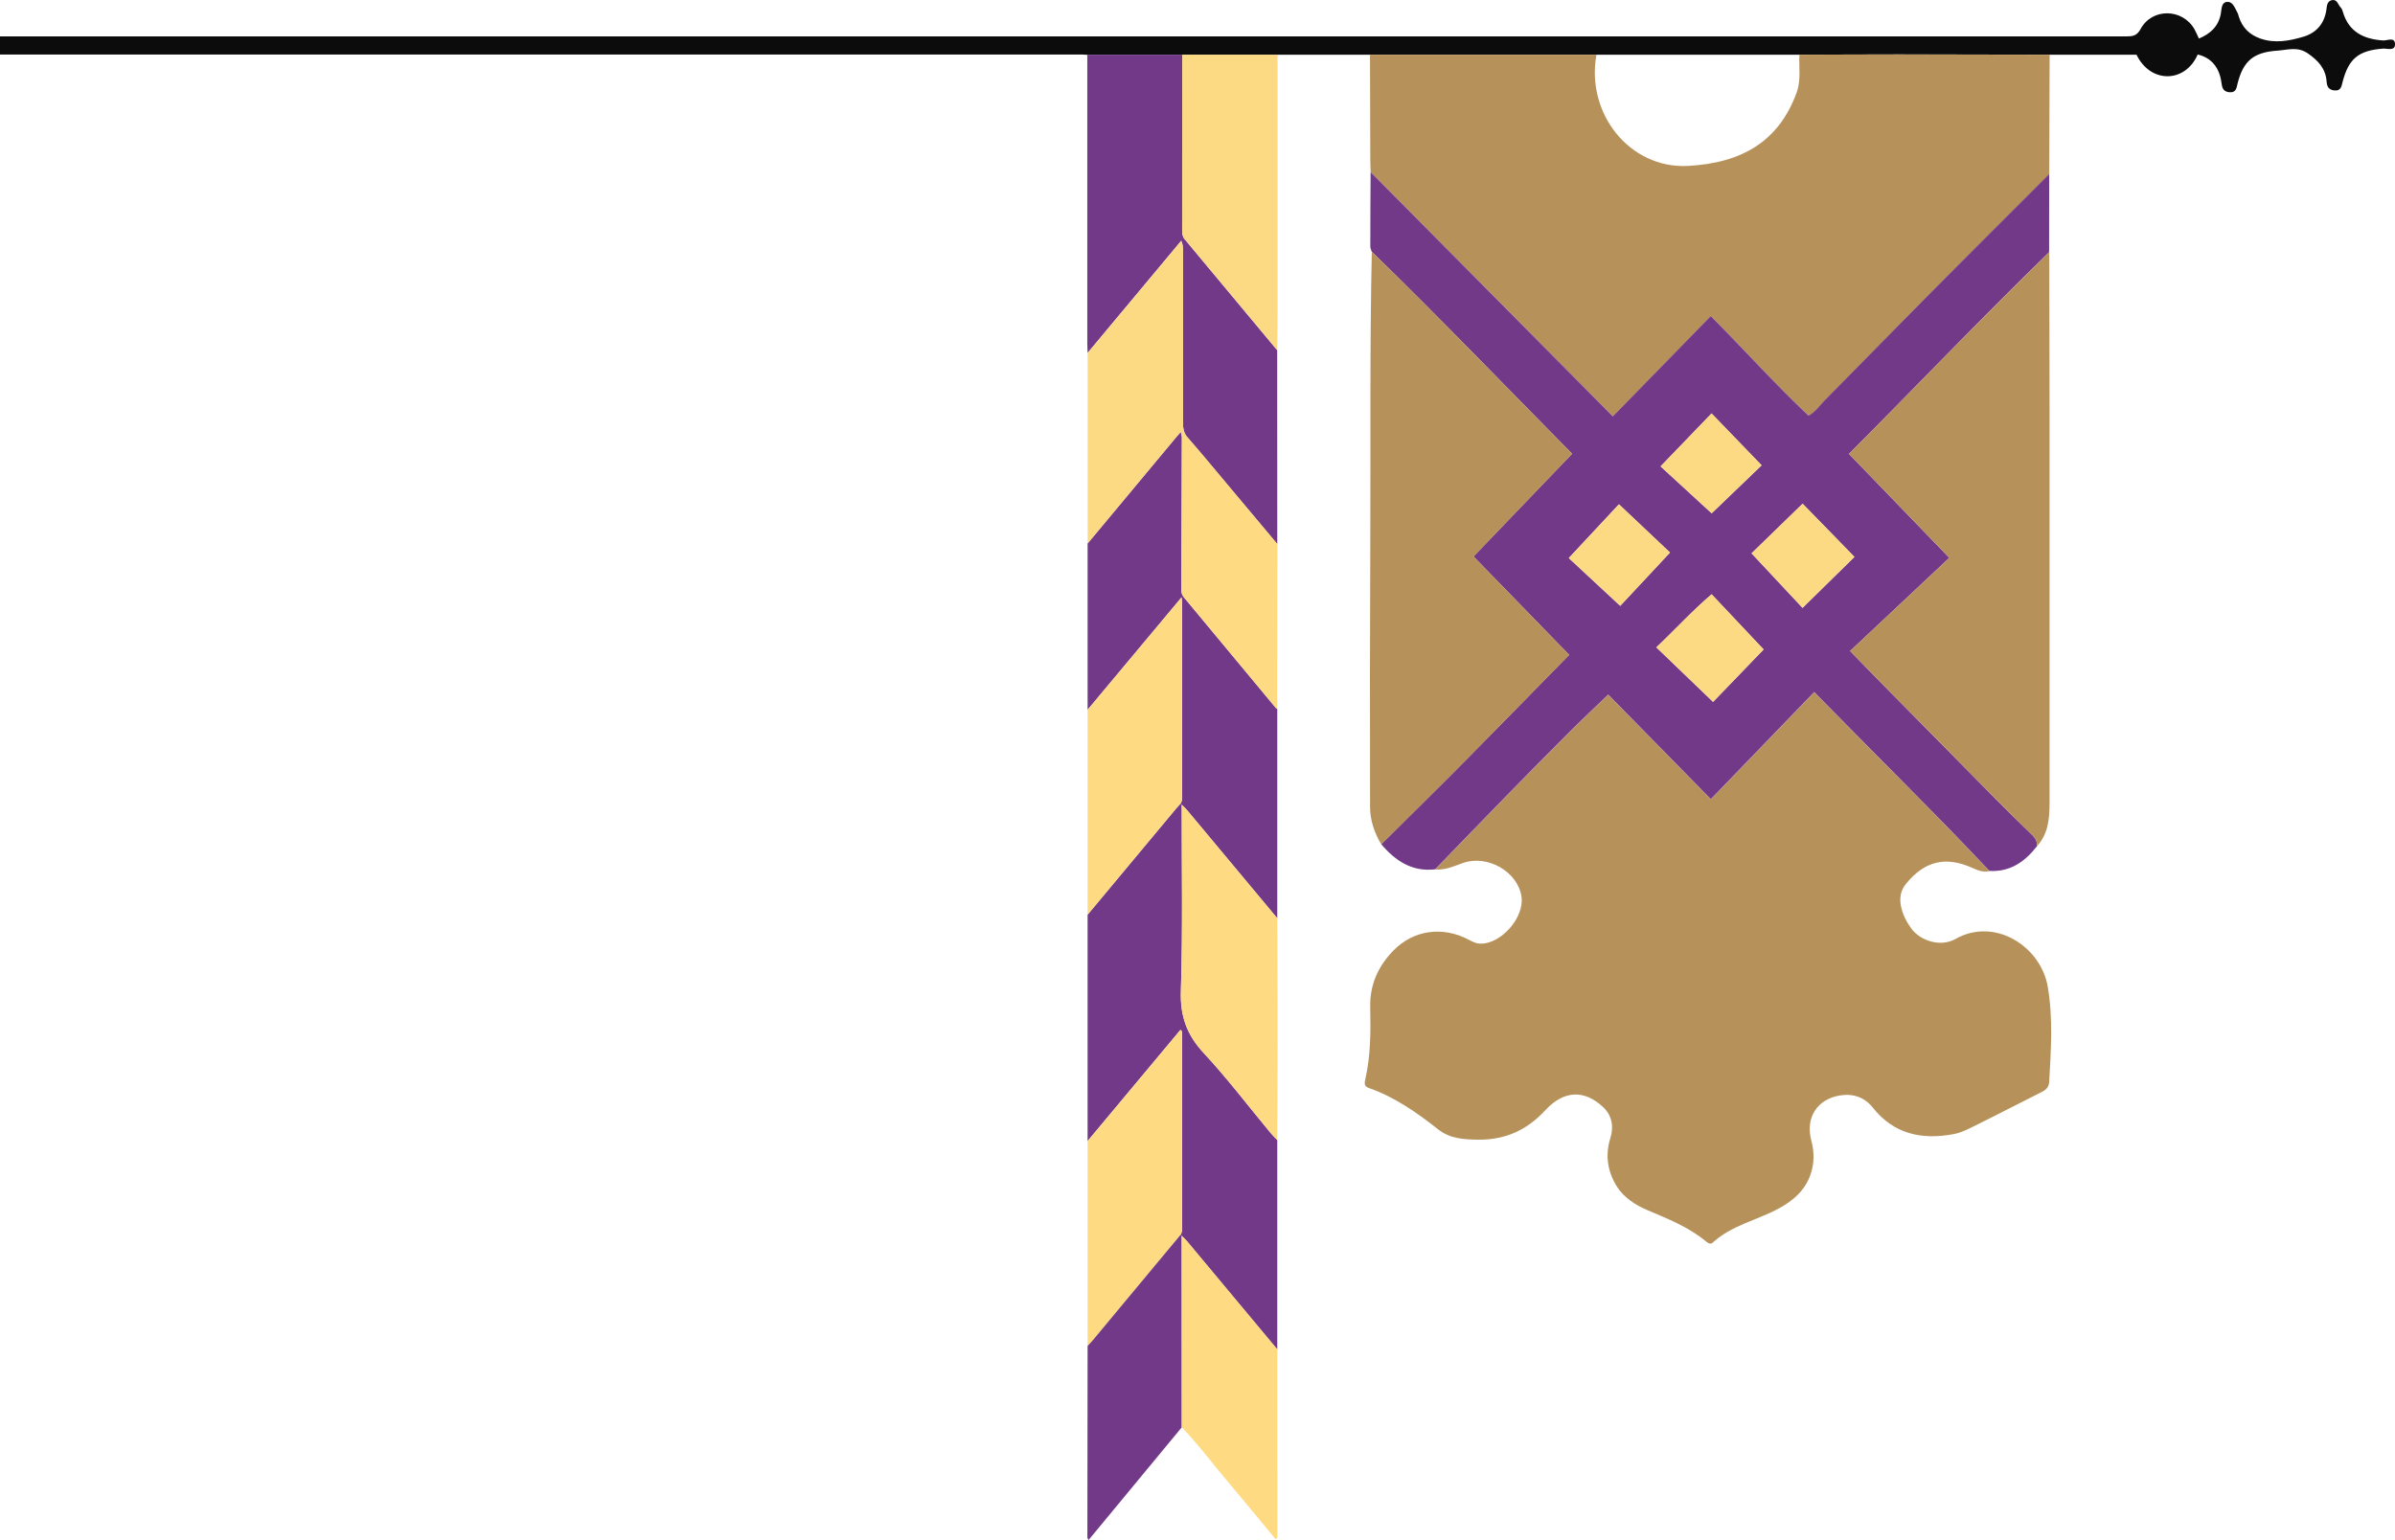
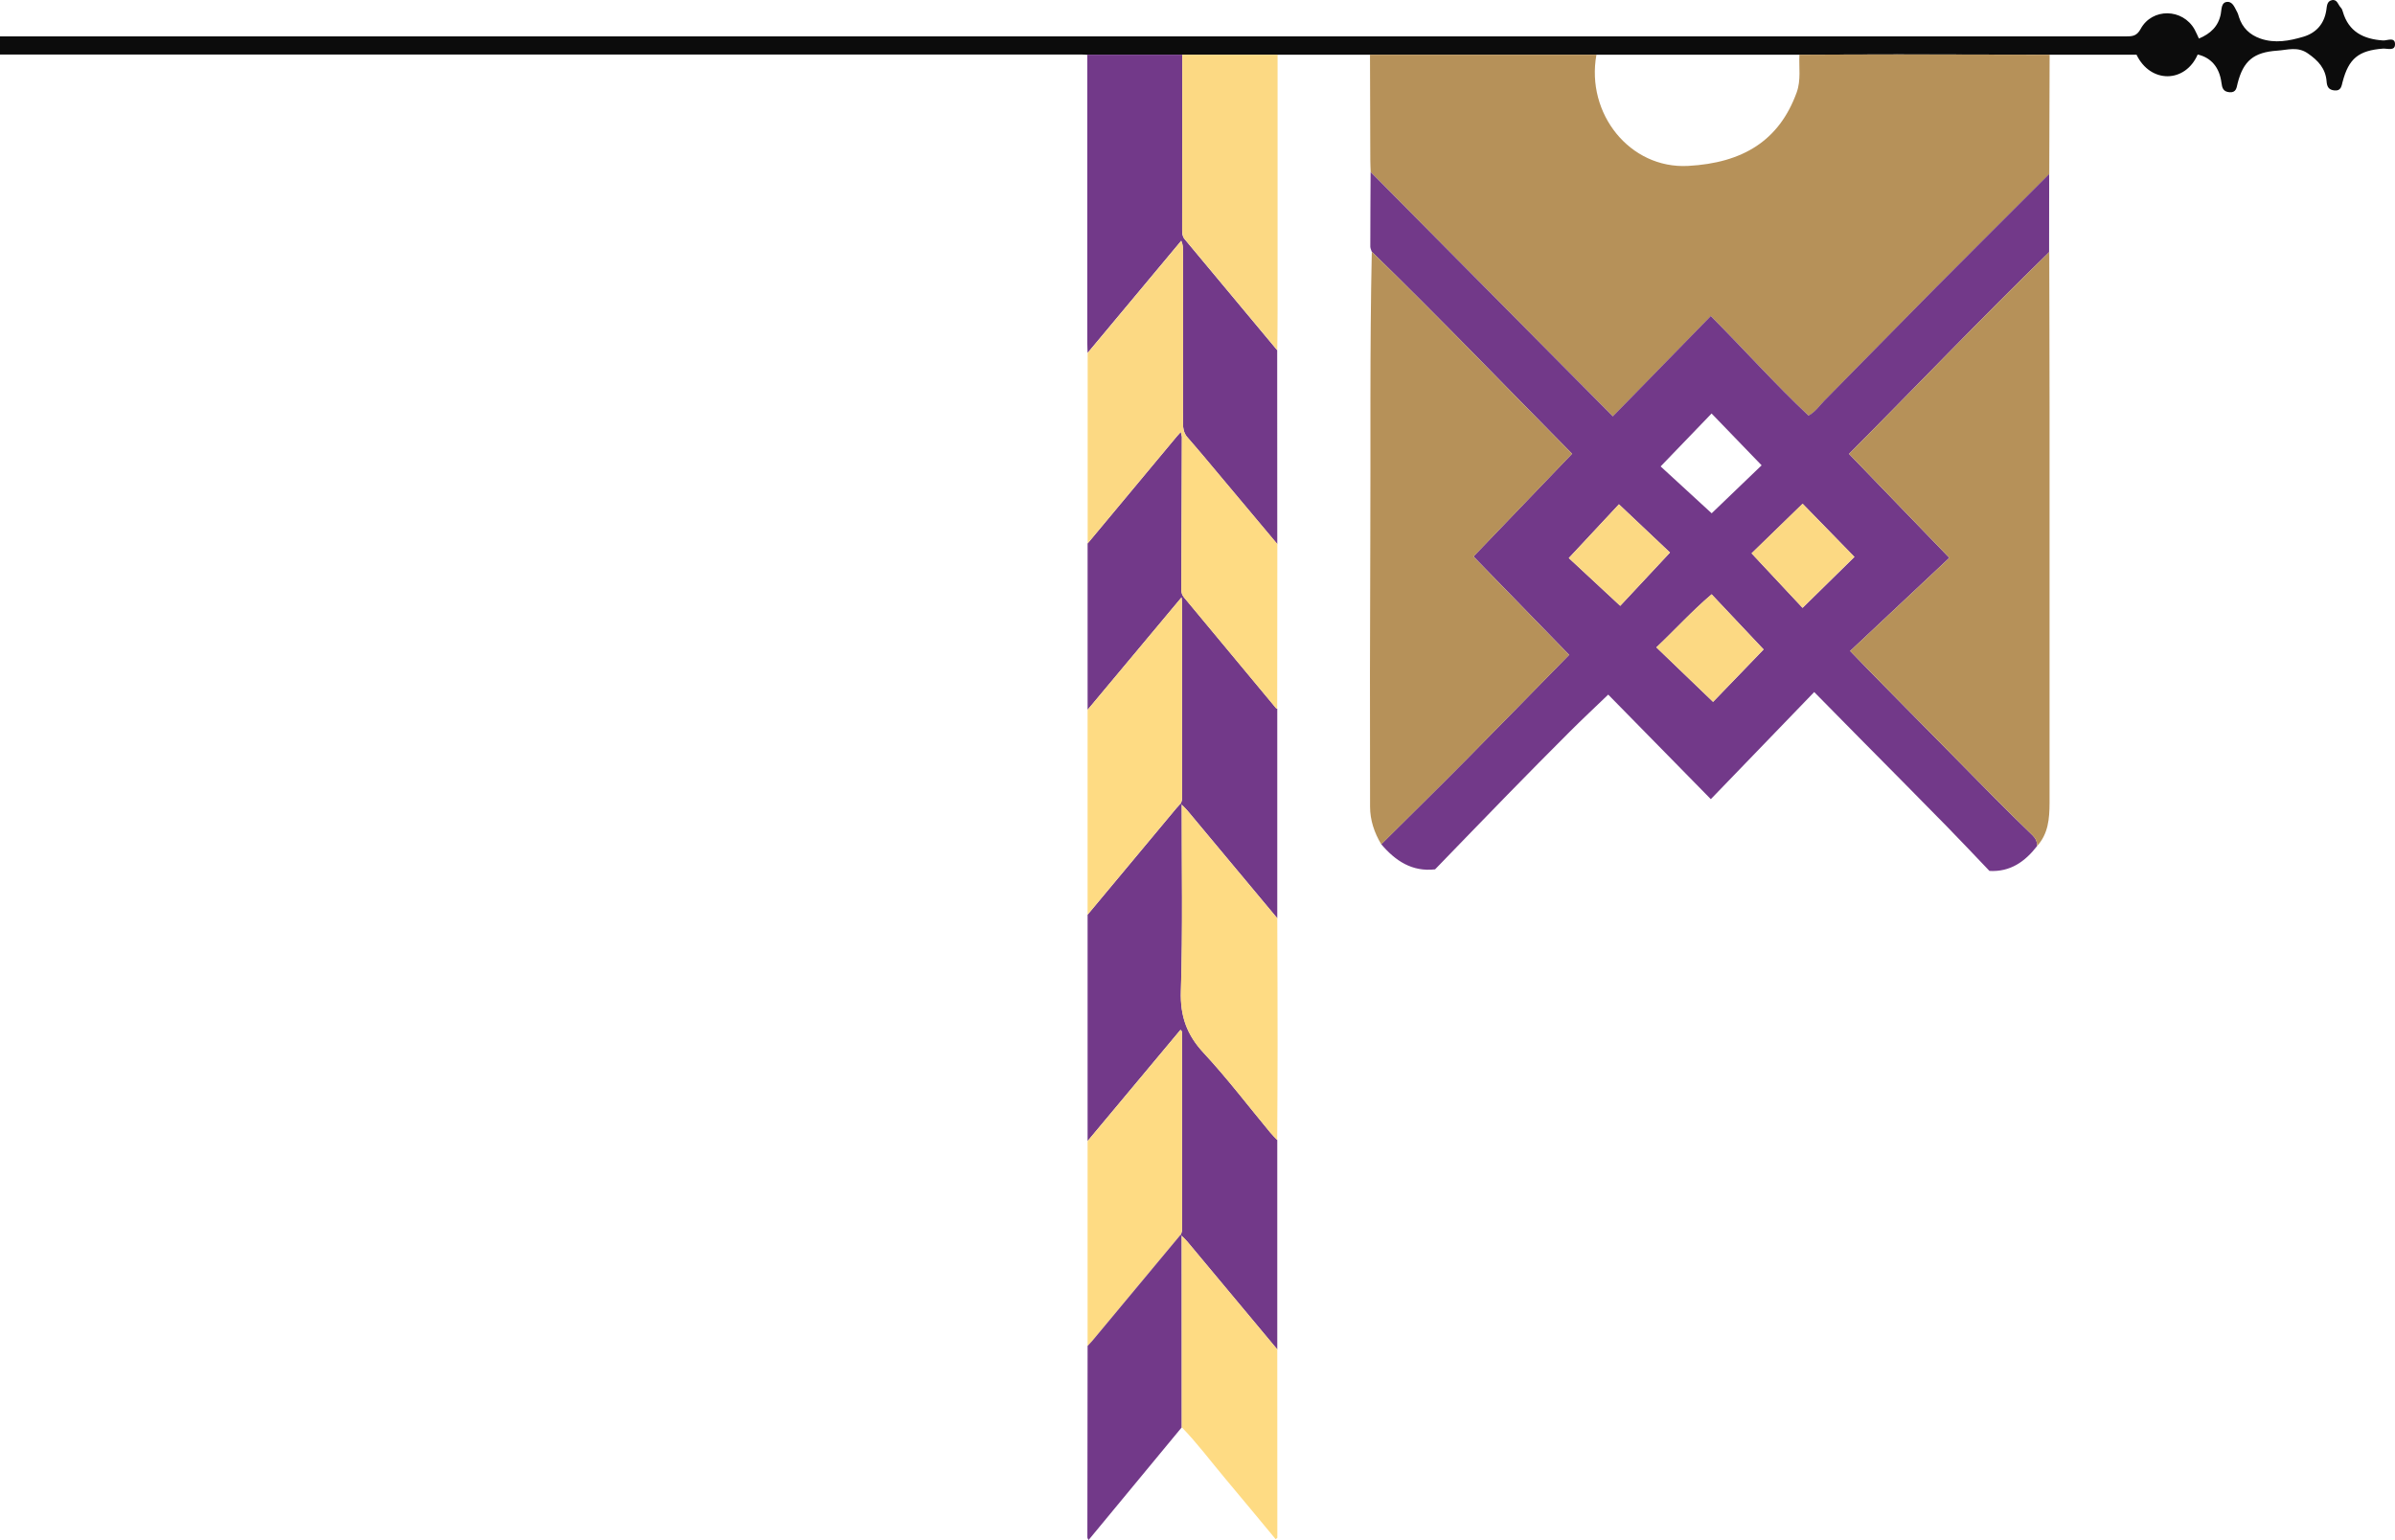
<svg xmlns="http://www.w3.org/2000/svg" id="Layer_2" data-name="Layer 2" viewBox="0 0 317.19 204.02">
  <defs>
    <style>
      .cls-1 {
        fill: #fcd983;
      }

      .cls-2 {
        fill: #fedb83;
      }

      .cls-3 {
        fill: #b69159;
      }

      .cls-4 {
        fill: #0c0c0c;
      }

      .cls-5 {
        fill: #723989;
      }
    </style>
  </defs>
  <g id="Layer_1-2" data-name="Layer 1">
    <g>
      <path class="cls-4" d="m169.2,7.25c4.08,0,8.16,0,12.24,0,10,0,20,0,29.99,0,8.96,0,17.92,0,26.88,0,4.31-.01,8.61-.04,12.92-.04,6.74,0,13.48.02,20.22.04h11.51c1.84,3.83,6.44,3.78,8.1-.03,1.76.41,2.87,1.68,3.14,3.71.09.72.23,1.22,1.08,1.29.9.07.93-.63,1.06-1.16.76-3.01,2.14-4.14,5.26-4.35,1.37-.09,2.68-.58,4.04.36,1.38.95,2.36,2.02,2.49,3.71.05.7.27,1.12,1.03,1.2.89.1.95-.59,1.09-1.13.81-3.1,2.12-4.16,5.35-4.41.56-.04,1.65.39,1.59-.65-.05-.92-1.06-.39-1.6-.43-2.58-.18-4.54-1.15-5.31-3.81-.05-.19-.13-.4-.26-.53-.37-.37-.47-1.14-1.18-1-.68.14-.66.79-.75,1.35-.28,1.79-1.33,2.99-3.04,3.5-1.86.55-3.77.91-5.69.24-1.4-.49-2.38-1.42-2.84-2.86-.06-.19-.1-.39-.19-.56-.33-.58-.59-1.44-1.29-1.44-.88,0-.8.95-.92,1.58-.31,1.66-1.37,2.64-2.9,3.28-.2-.42-.36-.82-.57-1.2-1.57-2.81-5.62-2.89-7.15-.07-.49.9-1.03.98-1.86.98-60.48-.01-120.95,0-181.43,0C66.79,4.82,33.4,4.82,0,4.82v2.4c47.72,0,95.44,0,143.16,0,.28,0,.56.03.84.04,4.19,0,8.39,0,12.58,0,4.21,0,8.42,0,12.63,0Z" />
-       <path class="cls-3" d="m190.07,115.18c1.33.12,2.5-.44,3.7-.86,3.24-1.13,7.22,1.15,7.73,4.43.43,2.8-2.73,6.38-5.51,6.26-.54-.02-1-.27-1.46-.51-3.46-1.84-7.34-1.31-10.02,1.46-1.99,2.05-3.1,4.5-3.04,7.44.07,3.24.07,6.48-.67,9.66-.11.47-.11.86.45,1.06,3.45,1.2,6.38,3.26,9.21,5.49,1.57,1.24,3.39,1.35,5.31,1.37,3.6.04,6.46-1.27,8.89-3.9,2.46-2.66,5.17-2.74,7.65-.42,1.22,1.15,1.42,2.66.97,4.09-.75,2.38-.33,4.59.91,6.52.88,1.36,2.38,2.36,3.93,3.02,2.76,1.18,5.55,2.26,7.88,4.22.26.22.56.36.85.09,2.52-2.3,5.88-2.95,8.77-4.53,1.88-1.03,3.41-2.35,4.14-4.42.54-1.51.54-3.02.12-4.58-.8-3.03.81-5.5,3.87-5.96,1.71-.26,3.21.27,4.28,1.62,2.81,3.55,6.54,4.3,10.72,3.51,1.18-.22,2.3-.87,3.41-1.41,2.76-1.36,5.48-2.79,8.23-4.16.59-.29.96-.65,1-1.34.24-4.19.52-8.43-.18-12.56-.9-5.4-7.04-9.32-12.22-6.38-2.04,1.15-4.7.2-5.85-1.37-.67-.92-1.18-1.91-1.39-3.03-.2-1.06-.03-2.05.69-2.92,2.45-2.99,5.2-3.68,8.74-2.11.74.33,1.46.65,2.3.44-1.87-1.96-3.73-3.94-5.63-5.88-3.83-3.91-7.68-7.79-11.53-11.68-1.98-2.01-3.97-4.02-6.05-6.14-4.65,4.82-9.15,9.48-13.69,14.19-4.58-4.67-9.07-9.24-13.59-13.85-1.78,1.71-3.47,3.29-5.1,4.92-2.77,2.76-5.51,5.55-8.25,8.35-3.2,3.28-6.39,6.59-9.58,9.88Z" />
      <path class="cls-3" d="m211.43,7.25c-10,0-20,0-29.99,0,.01,4.63.02,9.25.04,13.88,0,.56.03,1.11.05,1.67,10.67,10.77,21.34,21.54,32.08,32.37,4.38-4.49,8.66-8.88,12.97-13.29,4.47,4.48,8.53,9.04,12.95,13.19.94-.53,1.45-1.33,2.09-1.98,4.91-4.97,9.79-9.98,14.71-14.94,5.01-5.05,10.05-10.06,15.07-15.09.02-5.27.03-10.54.05-15.81-6.74-.01-13.48-.03-20.22-.04-4.31,0-8.61.02-12.92.04-.08,1.66.23,3.35-.36,4.99-2.32,6.41-7.16,9.35-14.39,9.74-7.71.41-13.55-6.93-12.13-14.73Z" />
      <path class="cls-5" d="m271.39,33.4c-9.01,8.77-17.69,17.87-26.51,26.73,4.42,4.58,8.73,9.05,13.29,13.77-4.26,4-8.65,8.12-13.14,12.34,1.74,1.79,3.08,3.19,4.45,4.57,4.9,4.98,9.81,9.96,14.72,14.93,1.63,1.65,3.28,3.27,4.94,4.87.44.42.67.87.65,1.47-1.6,2.07-3.55,3.45-6.31,3.3-1.87-1.96-3.73-3.94-5.63-5.88-3.83-3.91-7.68-7.79-11.53-11.68-1.98-2.01-3.97-4.02-6.05-6.14-4.65,4.82-9.15,9.48-13.69,14.19-4.58-4.67-9.07-9.24-13.59-13.85-1.78,1.71-3.47,3.29-5.1,4.92-2.77,2.76-5.51,5.55-8.25,8.35-3.2,3.28-6.39,6.59-9.58,9.88-3.06.35-5.26-1.13-7.13-3.33,3.76-3.74,7.55-7.46,11.28-11.23,4.52-4.57,9-9.17,13.6-13.86-4.27-4.39-8.53-8.77-12.67-13.03,4.34-4.52,8.62-8.98,13.06-13.61-8.74-8.84-17.48-17.96-26.53-26.77-.07-.22-.19-.45-.19-.67,0-3.29.02-6.58.04-9.88,10.67,10.77,21.34,21.54,32.08,32.37,4.38-4.49,8.66-8.88,12.97-13.29,4.47,4.48,8.53,9.04,12.95,13.19.94-.53,1.45-1.33,2.09-1.98,4.91-4.97,9.79-9.98,14.71-14.94,5.01-5.05,10.05-10.06,15.07-15.09,0,3.45,0,6.89-.01,10.34Zm-44.7,45.33c-2.63,2.24-4.85,4.7-7.32,7.03,2.5,2.41,4.96,4.77,7.51,7.22,2.14-2.22,4.48-4.66,6.69-6.94-2.35-2.49-4.59-4.87-6.88-7.3Zm12.04,1.8c2.37-2.33,4.64-4.56,6.87-6.75-2.32-2.38-4.61-4.73-6.86-7.04-2.34,2.27-4.64,4.51-6.76,6.57,2.32,2.48,4.57,4.89,6.75,7.22Zm-24.32-13.72c-2.09,2.25-4.33,4.65-6.64,7.12,2.02,1.88,4.37,4.06,6.81,6.33,1.96-2.1,4.23-4.53,6.59-7.06-2.06-1.95-4.37-4.13-6.76-6.39Zm18.9-5.16c-2.26-2.34-4.44-4.61-6.63-6.87-2.26,2.35-4.43,4.6-6.75,7.01,2.14,1.97,4.5,4.13,6.76,6.21,2.05-1.97,4.35-4.17,6.61-6.35Z" />
      <path class="cls-3" d="m182.94,111.85c3.76-3.74,7.55-7.46,11.28-11.23,4.52-4.57,9-9.17,13.6-13.86-4.27-4.39-8.53-8.77-12.67-13.03,4.34-4.52,8.62-8.98,13.06-13.61-8.74-8.84-17.48-17.96-26.53-26.77-.28,12.79-.14,25.59-.2,38.38-.05,11.72-.06,23.43-.03,35.15,0,1.76.56,3.45,1.49,4.98Z" />
      <path class="cls-3" d="m271.39,33.4c-9.01,8.77-17.69,17.87-26.51,26.73,4.42,4.58,8.73,9.05,13.29,13.77-4.26,4-8.65,8.12-13.14,12.34,1.74,1.79,3.08,3.19,4.45,4.57,4.9,4.98,9.81,9.96,14.72,14.93,1.63,1.65,3.28,3.27,4.94,4.87.44.42.67.87.65,1.47,1.49-1.63,1.64-3.66,1.65-5.69.01-17.5,0-35,0-52.5,0-6.83-.03-13.66-.04-20.49Z" />
      <path class="cls-5" d="m169.16,178.77c0-9.25,0-18.49,0-27.74-.3-.32-.61-.62-.89-.95-2.93-3.53-5.72-7.21-8.84-10.57-2.24-2.41-3.14-4.89-3.03-8.21.26-8.23.1-16.47.11-24.7-.05-.05-.1-.1-.15-.15-.19.21-.38.41-.56.62-3.92,4.7-7.84,9.41-11.76,14.11,0,9.99,0,19.98,0,29.98,4.1-4.91,8.2-9.82,12.3-14.73.27.2.21.41.21.59,0,8.5,0,17,.01,25.5,0,.36,0,.72-.2,1.04.05.05.09.1.14.16.25.25.51.49.74.76,3.98,4.76,7.95,9.52,11.92,14.29Z" />
      <path class="cls-5" d="m156.58,7.25c-4.19,0-8.39,0-12.58,0,0,12.73,0,25.46,0,38.19,0,.44.03.88.04,1.31,4.13-4.95,8.27-9.91,12.4-14.86.23.54.23.93.23,1.32,0,7.63.01,15.25,0,22.88,0,.67.12,1.25.52,1.77.72.84,1.46,1.68,2.17,2.53,3.27,3.89,6.53,7.79,9.8,11.69,0-8.56,0-17.12-.01-25.68-4.08-4.9-8.16-9.81-12.25-14.7-.32-.38-.34-.78-.34-1.22,0-7.74.01-15.48.01-23.22Z" />
      <path class="cls-5" d="m144.04,72c0,7.34,0,14.69,0,22.03,4.1-4.91,8.2-9.82,12.44-14.89.04.4.07.58.07.76,0,8.5,0,17,.01,25.51,0,.36.01.72-.21,1.04.05.05.1.1.15.15.25.25.51.49.74.76,3.98,4.76,7.95,9.52,11.92,14.29,0-9.25,0-18.49,0-27.74-.07-.04-.15-.07-.19-.13-4.06-4.89-8.11-9.78-12.18-14.66-.25-.3-.33-.61-.33-.99.03-6.76.05-13.52.07-20.28-.04-.19-.09-.37-.14-.63-.21.23-.37.4-.52.58-3.94,4.73-7.88,9.46-11.82,14.19Z" />
      <path class="cls-1" d="m156.58,7.25c0,7.74,0,15.48-.01,23.22,0,.44.02.85.34,1.22,4.09,4.89,8.17,9.8,12.25,14.7.02-1.75.04-3.51.04-5.26,0-11.29,0-22.58,0-33.88-4.21,0-8.42,0-12.63,0Z" />
      <path class="cls-2" d="m169.16,121.65c-3.97-4.76-7.94-9.53-11.92-14.29-.23-.27-.49-.51-.74-.76-.01,8.23.15,16.47-.11,24.7-.11,3.33.79,5.81,3.03,8.21,3.12,3.36,5.91,7.03,8.84,10.57.28.33.59.64.89.95.02-4.16.05-8.31.05-12.47,0-5.64-.02-11.27-.04-16.91Z" />
      <path class="cls-2" d="m156.36,163.57c.21-.32.2-.68.2-1.04,0-8.5,0-17-.01-25.5,0-.18.07-.39-.21-.59-4.1,4.91-8.2,9.82-12.3,14.73,0,9.05,0,18.1,0,27.14.22-.23.44-.45.64-.7,3.9-4.68,7.79-9.36,11.68-14.04Z" />
      <path class="cls-2" d="m156.35,106.45c.22-.31.21-.67.21-1.04,0-8.5,0-17-.01-25.51,0-.18-.03-.36-.07-.76-4.23,5.07-8.34,9.98-12.44,14.89,0,9.05,0,18.1,0,27.14,3.92-4.7,7.84-9.41,11.76-14.11.18-.21.37-.41.56-.62Z" />
      <path class="cls-5" d="m156.36,163.57c-3.89,4.68-7.79,9.36-11.68,14.04-.2.24-.43.46-.64.7-.01,8.46-.02,16.92-.03,25.37,0,.07.05.13.15.35,4.15-5.02,8.25-9.98,12.35-14.94,0-8.45,0-16.91-.01-25.36-.04-.05-.09-.11-.14-.16Z" />
      <path class="cls-1" d="m144.04,72c3.94-4.73,7.88-9.46,11.82-14.19.15-.18.31-.35.52-.58.06.26.1.44.14.63h.68c-.41-.52-.53-1.09-.52-1.76.02-7.63,0-15.25,0-22.88,0-.39,0-.78-.23-1.32-4.13,4.95-8.27,9.91-12.4,14.86,0,8.42,0,16.83,0,25.25Z" />
      <path class="cls-2" d="m156.5,163.72c0,8.45,0,16.91.01,25.36,2.06,2.12,3.82,4.49,5.72,6.75,2.25,2.68,4.48,5.38,6.72,8.08.12-.11.22-.16.22-.21,0-8.31,0-16.63-.01-24.94-3.97-4.76-7.94-9.53-11.92-14.29-.23-.27-.49-.51-.74-.76Z" />
      <path class="cls-2" d="m157.2,57.86h-.68c-.02,6.76-.04,13.52-.07,20.27,0,.38.08.69.33.99,4.06,4.88,8.12,9.78,12.18,14.66.05.06.13.09.19.13,0-7.28.01-14.56.02-21.84-3.27-3.9-6.53-7.8-9.8-11.69-.71-.85-1.45-1.69-2.17-2.53Z" />
      <path class="cls-1" d="m233.56,86.03c-2.35-2.49-4.59-4.87-6.88-7.3-2.63,2.24-4.85,4.7-7.32,7.03,2.5,2.41,4.96,4.77,7.51,7.22,2.14-2.22,4.48-4.66,6.69-6.94Z" />
      <path class="cls-1" d="m231.97,73.3c2.32,2.48,4.57,4.89,6.75,7.22,2.37-2.33,4.64-4.56,6.87-6.75-2.32-2.38-4.61-4.73-6.86-7.04-2.34,2.27-4.64,4.51-6.76,6.57Z" />
      <path class="cls-1" d="m221.17,73.2c-2.06-1.95-4.37-4.13-6.76-6.39-2.09,2.25-4.33,4.65-6.64,7.12,2.02,1.88,4.37,4.06,6.81,6.33,1.96-2.1,4.23-4.53,6.59-7.06Z" />
-       <path class="cls-1" d="m226.69,67.99c2.05-1.97,4.35-4.17,6.61-6.35-2.26-2.34-4.44-4.61-6.63-6.87-2.26,2.35-4.43,4.6-6.75,7.01,2.14,1.97,4.5,4.13,6.76,6.21Z" />
+       <path class="cls-1" d="m226.69,67.99Z" />
    </g>
  </g>
</svg>